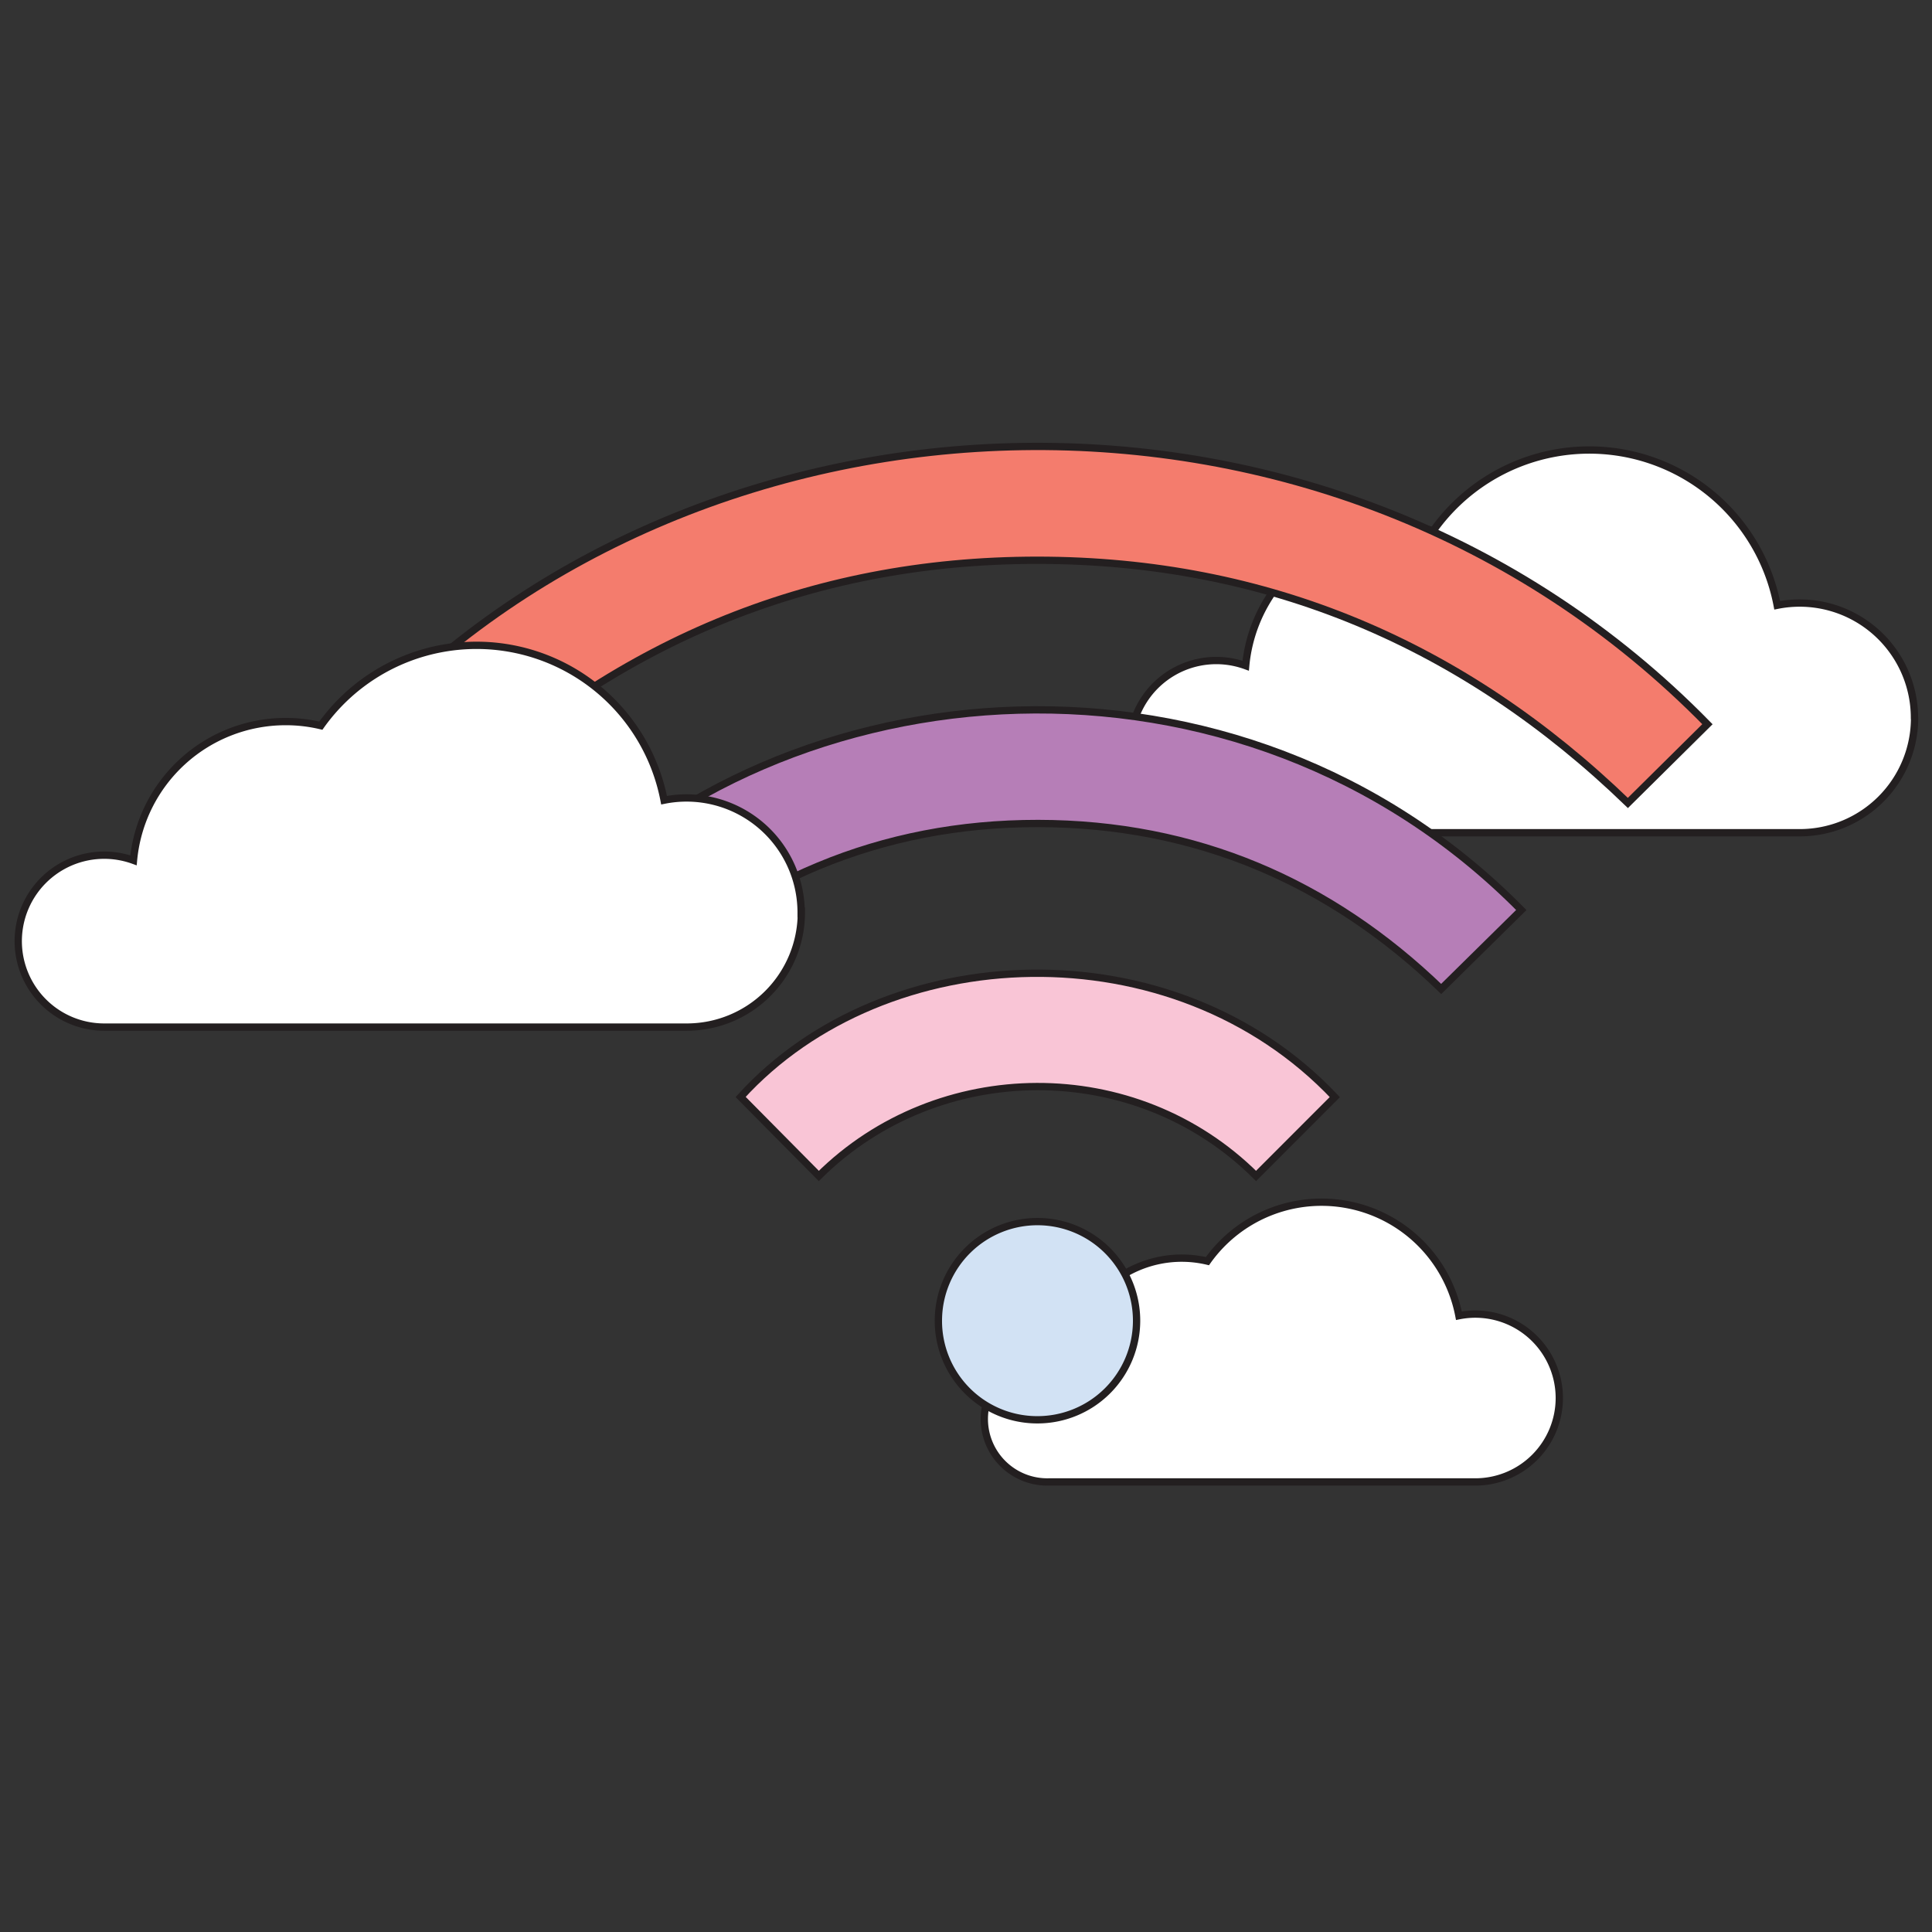
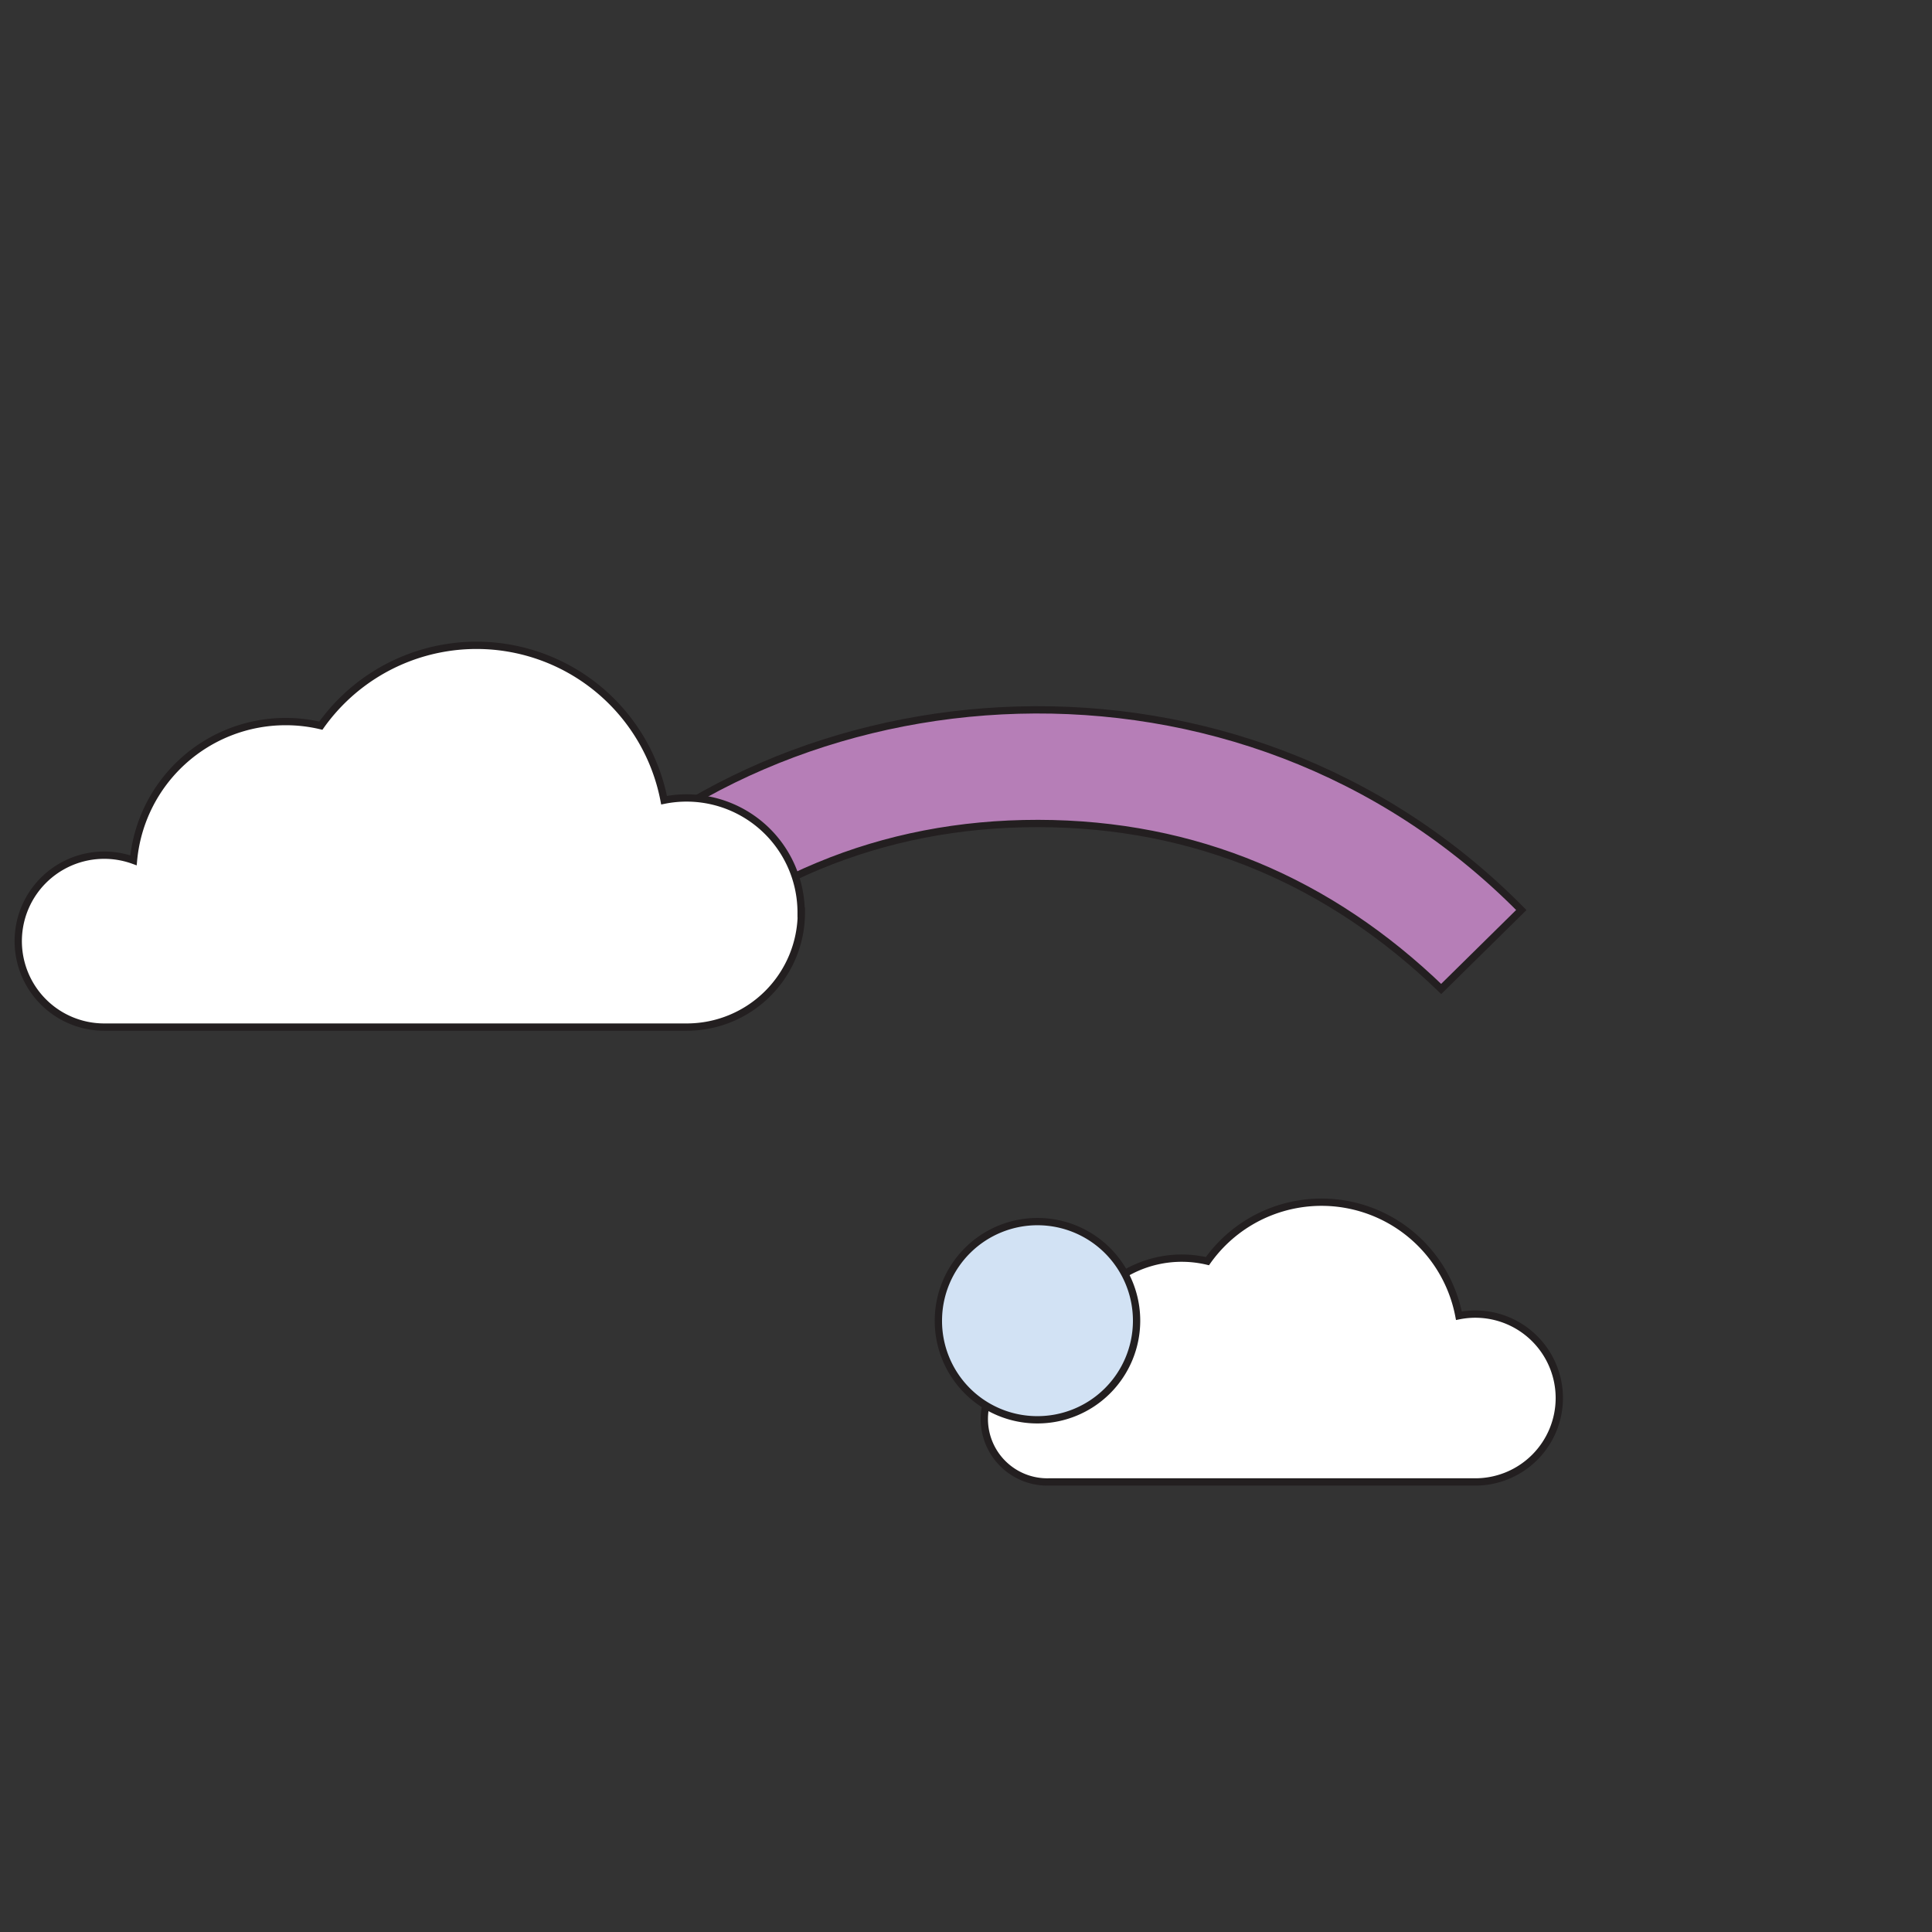
<svg xmlns="http://www.w3.org/2000/svg" id="Layer_1" data-name="Layer 1" viewBox="0 0 529.12 529.12">
  <rect x="0" y="0" width="529.12" height="529.12" fill="#333333" stroke="none" />
  <defs>
    <style>.cls-1{fill:#fff;}.cls-1,.cls-2,.cls-3,.cls-4,.cls-5{stroke:#231f20;stroke-miterlimit:10;stroke-width:2px;}.cls-2{fill:#f47c6d;}.cls-3{fill:#b67eb7;}.cls-4{fill:#f9c5d6;}.cls-5{fill:#d2e2f4;}</style>
  </defs>
  <path class="cls-1" d="M427.05,382.86a23,23,0,0,1-23,23H287.23a17.24,17.24,0,1,1,0-34.47,17,17,0,0,1,5.87,1,30.67,30.67,0,0,1,37.58-27,38.31,38.31,0,0,1,68.87,14.95,23,23,0,0,1,27.5,22.54Z" />
-   <path class="cls-1" d="M524.35,196.63a31.44,31.44,0,0,1-31.43,31.43H333.16a23.58,23.58,0,1,1,8-45.74,42,42,0,0,1,51.38-37,52.39,52.39,0,0,1,94.18,20.45,31.44,31.44,0,0,1,37.6,30.82Z" />
-   <path class="cls-2" d="M122.13,220.13l-21.51-21.56c92.22-97.52,263.58-105.8,367-.23l-21.79,21.57c-44.79-43.28-98.64-66.44-161.64-66.47S167.29,176.53,122.13,220.13Z" />
  <path class="cls-3" d="M173.12,271.23l-21.48-21.56c63.27-68.37,187.8-78.66,265-.44L394.7,270.85c-30.42-29.36-67.3-45.27-110.38-45.32S204.23,241.28,173.12,271.23Z" />
-   <path class="cls-4" d="M365.57,300.47,344,322.06c-33.09-32.95-87.15-32.33-119.75,0l-21.41-21.63C242.48,256.82,321.41,253.68,365.57,300.47Z" />
  <path class="cls-5" d="M257,361.37a27.14,27.14,0,1,1,27,27.47A27.07,27.07,0,0,1,257,361.37Z" />
  <path class="cls-1" d="M219.47,249.91a31.38,31.38,0,0,1-31.38,31.38H28.56a23.54,23.54,0,1,1,8-45.67,41.84,41.84,0,0,1,41.67-38,41.42,41.42,0,0,1,9.64,1.12,52.31,52.31,0,0,1,94,20.41,31.38,31.38,0,0,1,37.54,30.78Z" />
</svg>